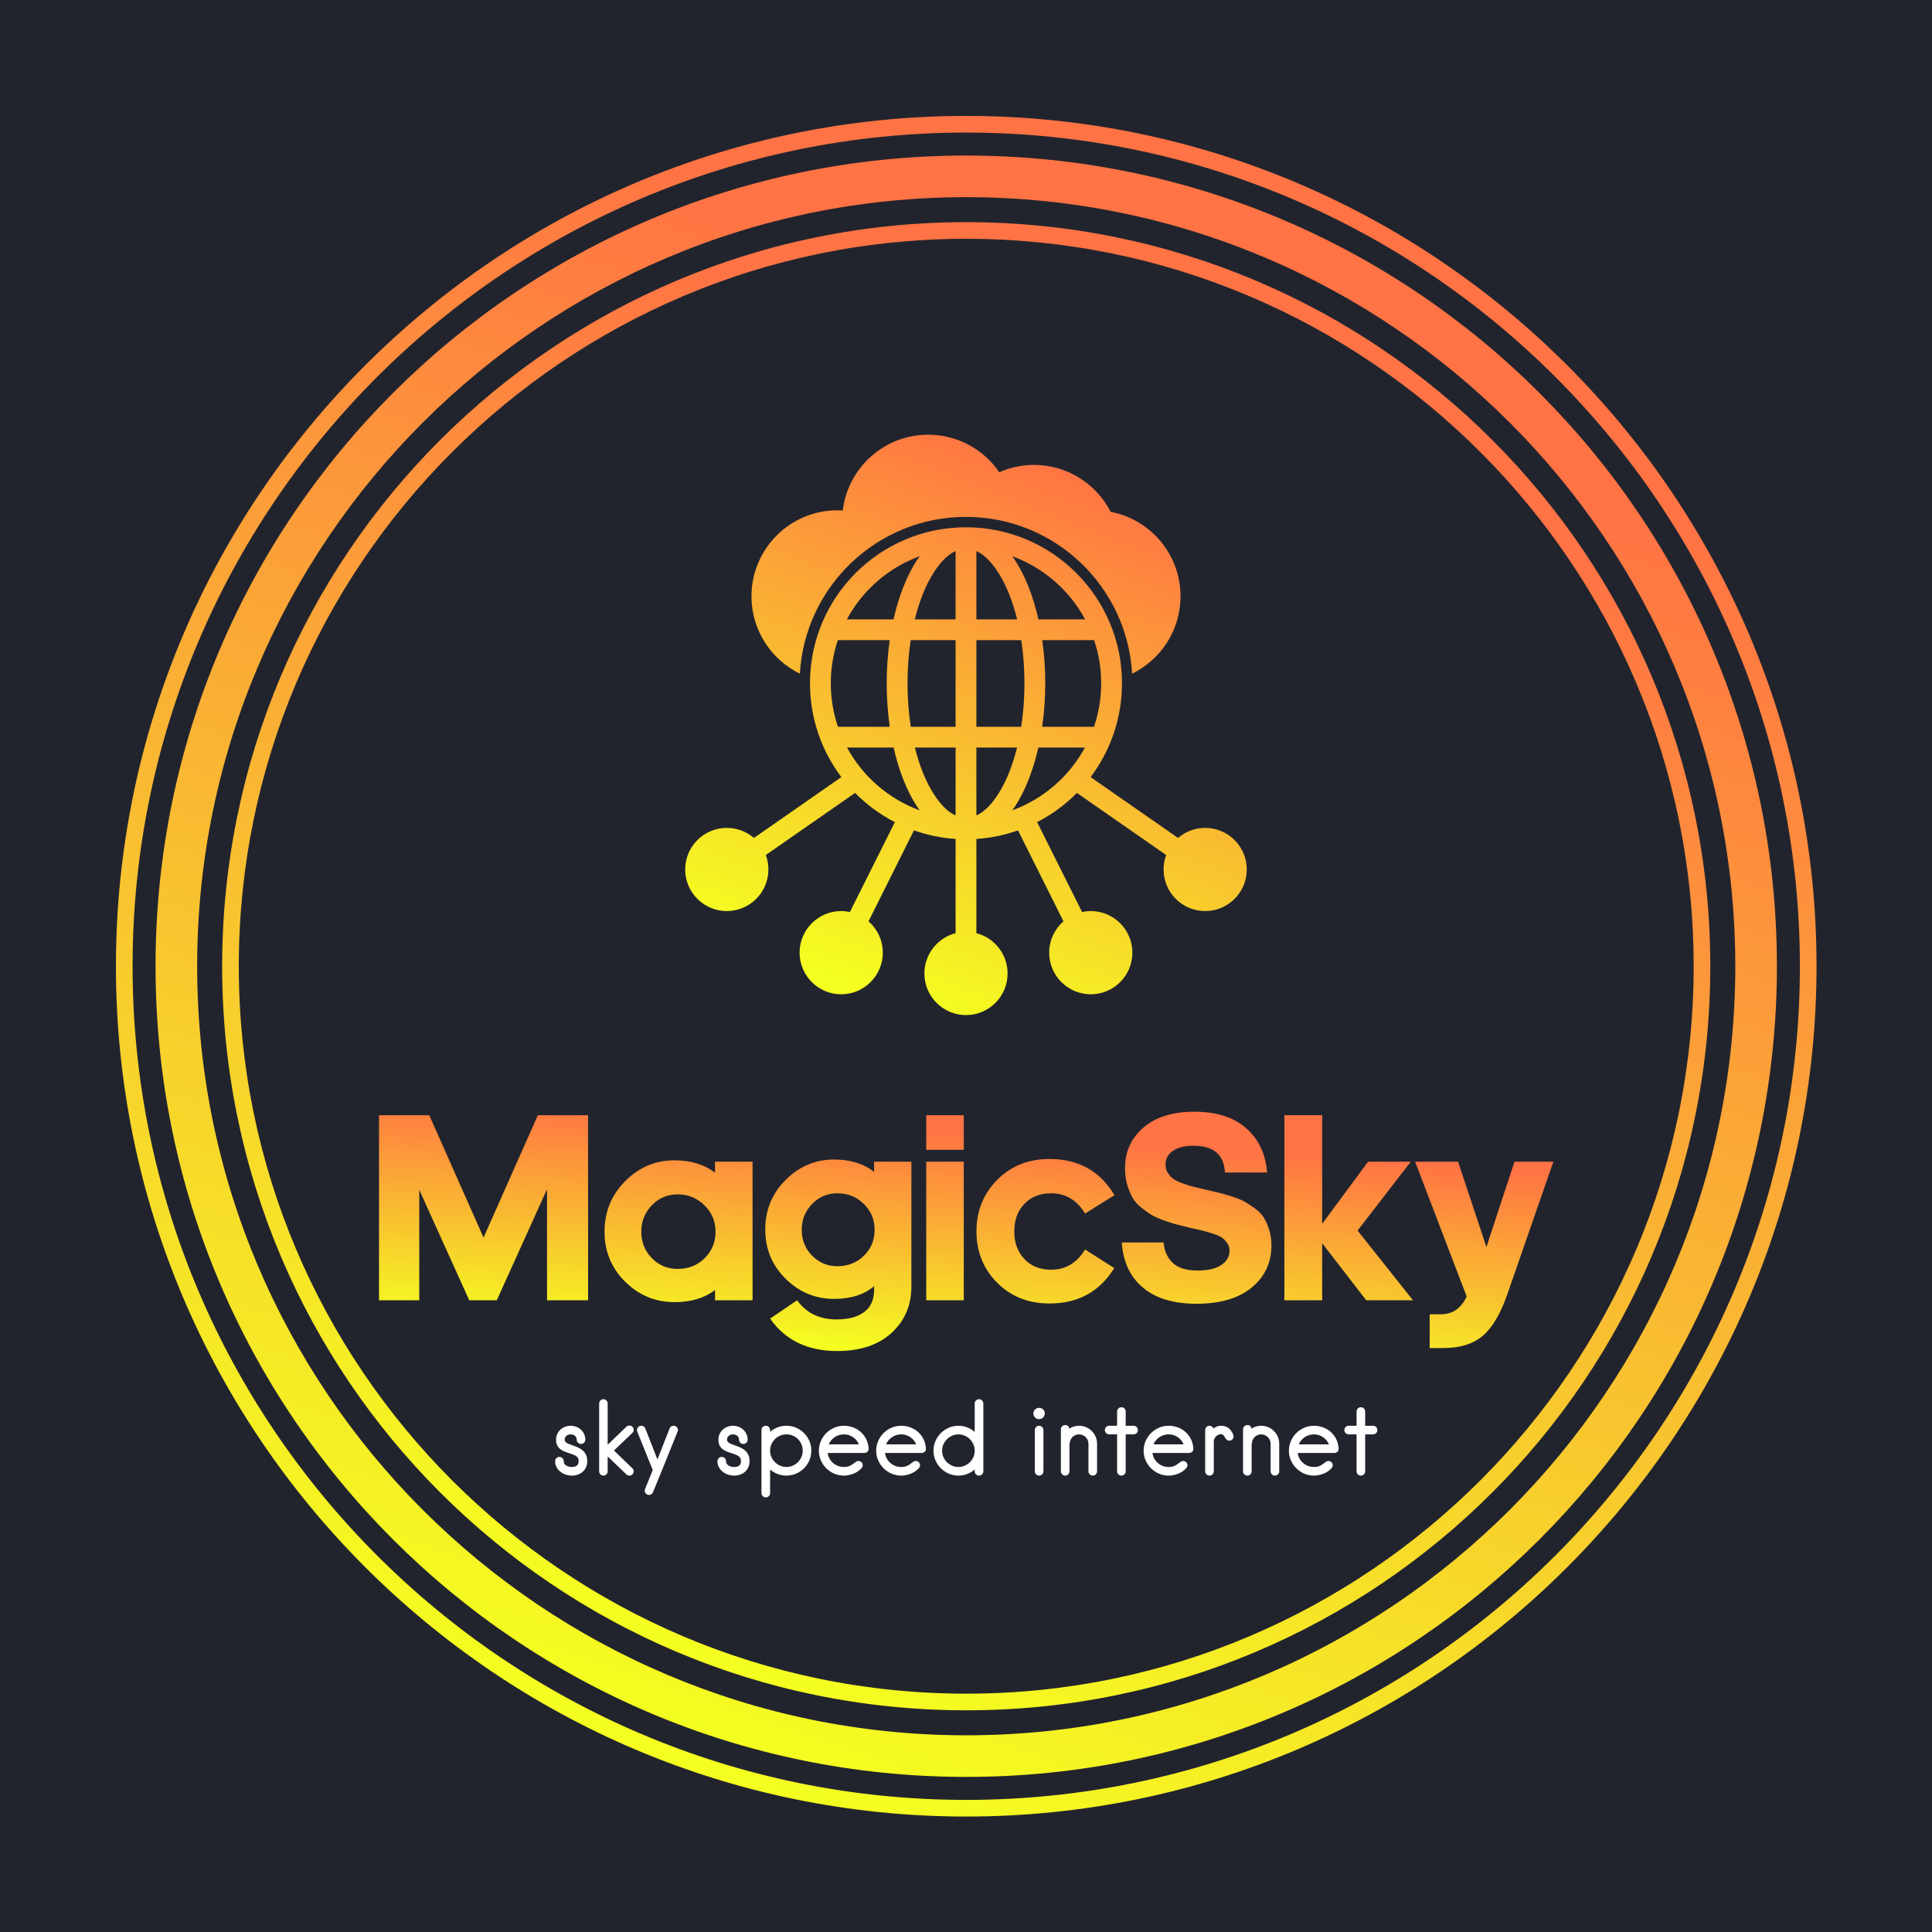
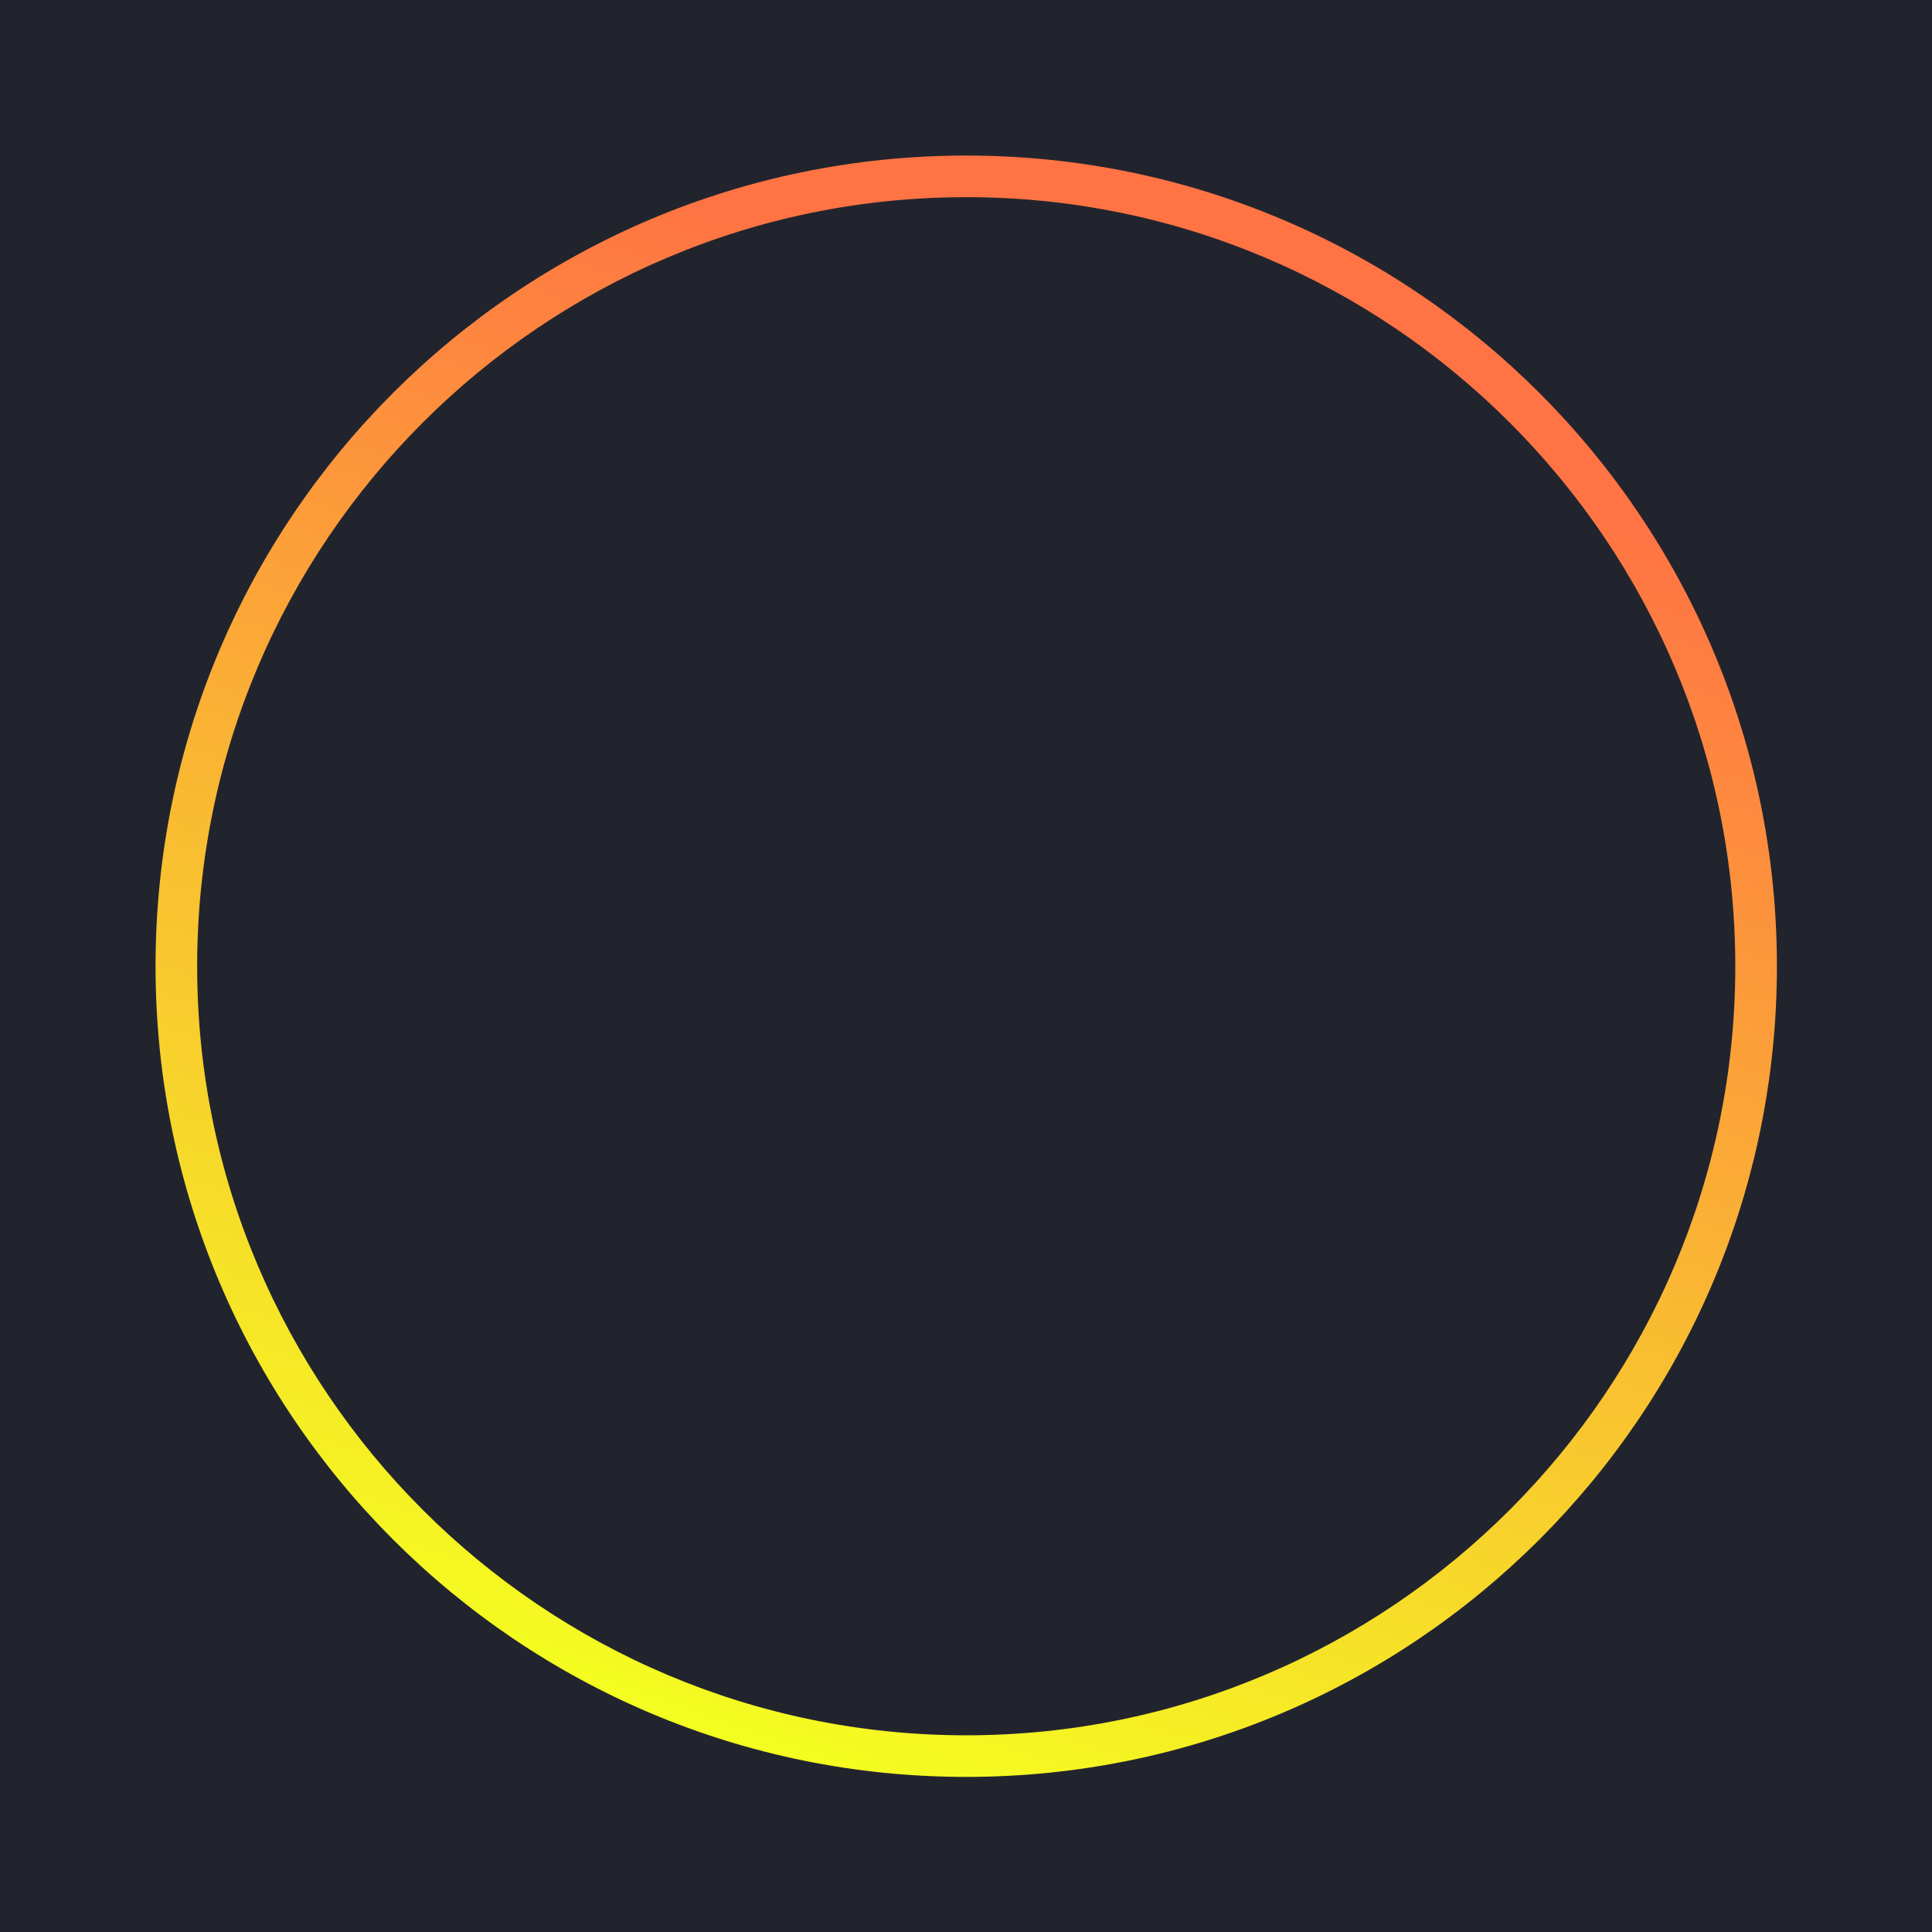
<svg xmlns="http://www.w3.org/2000/svg" width="400" height="400" viewBox="0 0 400 400">
  <defs>
    <linearGradient id="gradient-12" x1="0%" y1="0%" x2="100%" y2="0%" gradientTransform="rotate(109.6, 0.5, 0.5)">
      <stop offset="11.2%" stop-color="rgba(255, 115, 68, 1)" />
      <stop offset="100.6%" stop-color="rgba(244, 255, 32, 1)" />
    </linearGradient>
  </defs>
  <rect data-name="background" width="100%" height="100%" fill="#22242d" />
  <g data-name="container" data="container_num:7" fill="url(#gradient-12)" transform="translate(24.002,24) scale(1.723)">
    <path d="M102.174 199.588c53.8 0 97.413-43.613 97.413-97.413S155.974 4.762 102.174 4.762 4.761 48.375 4.761 102.175s43.614 97.413 97.413 97.413zm0-189.826c50.957 0 92.413 41.457 92.413 92.413s-41.456 92.413-92.413 92.413c-50.957 0-92.413-41.457-92.413-92.413S51.218 9.762 102.174 9.762z" />
-     <path d="M102.174 191.585c49.38 0 89.41-40.03 89.41-89.41s-40.03-89.41-89.41-89.41c-49.38 0-89.41 40.03-89.41 89.41s40.03 89.41 89.41 89.41zm0-176.82c48.198 0 87.41 39.212 87.41 87.41s-39.212 87.41-87.41 87.41c-48.198 0-87.41-39.212-87.41-87.41s39.212-87.41 87.41-87.41z" />
-     <path d="M102.174 204.35c56.339 0 102.174-45.835 102.174-102.175S158.513 0 102.174 0C45.835 0 0 45.835 0 102.175S45.835 204.35 102.174 204.35zm0-202.35c55.236 0 100.174 44.938 100.174 100.175S157.411 202.35 102.174 202.35C46.938 202.35 2 157.411 2 102.175S46.938 2 102.174 2z" />
  </g>
  <g data-name="icon" fill="url(#gradient-12)" data="id:8039448" transform="translate(131.097,81.178) scale(1.378)">
-     <path d="m19.926 69.551c0.25 0.676 0.387 1.41 0.387 2.176 0 3.445-2.801 6.246-6.25 6.246s-6.25-2.801-6.25-6.246c0-3.453 2.801-6.25 6.25-6.25 1.555 0 2.981 0.566 4.074 1.512l13.141-9.145c-2.957-3.922-4.715-8.805-4.715-14.094 0-12.938 10.5-23.438 23.438-23.438s23.438 10.5 23.438 23.438c0 5.289-1.758 10.172-4.715 14.094l13.141 9.145c1.094-0.945 2.519-1.512 4.074-1.512 3.449 0 6.25 2.797 6.25 6.25 0 3.445-2.801 6.246-6.25 6.246s-6.25-2.801-6.25-6.246c0-0.766 0.137-1.5 0.387-2.176l-13.41-9.328c-1.738 1.762-3.754 3.246-5.977 4.387l6.754 13.504c0.422-0.09 0.859-0.141 1.309-0.141 3.449 0 6.25 2.805 6.25 6.25 0 3.453-2.801 6.254-6.25 6.254s-6.25-2.801-6.25-6.254c0-1.879 0.832-3.562 2.144-4.711l-6.828-13.664c-1.977 0.703-4.074 1.145-6.254 1.289v14.16c2.695 0.695 4.688 3.144 4.688 6.055 0 3.449-2.801 6.25-6.25 6.25s-6.25-2.801-6.25-6.25c0-2.91 1.992-5.359 4.688-6.055v-14.16c-2.18-0.145-4.277-0.586-6.254-1.289l-6.828 13.664c1.312 1.148 2.144 2.832 2.144 4.711 0 3.453-2.801 6.254-6.25 6.254s-6.25-2.801-6.25-6.254c0-3.445 2.801-6.25 6.25-6.25 0.449 0 0.887 0.051 1.309 0.141l6.754-13.504c-2.223-1.141-4.238-2.625-5.977-4.387zm37.035-6.715c4.684-1.711 8.559-5.094 10.906-9.426h-6.996c-0.789 3.488-1.988 6.496-3.449 8.754-0.152 0.23-0.305 0.457-0.461 0.672zm12.273-12.551c0.699-2.051 1.078-4.25 1.078-6.535 0-2.266-0.371-4.445-1.059-6.481h-7.797c0.293 2.055 0.453 4.227 0.453 6.481 0 2.269-0.164 4.465-0.461 6.535zm-1.336-16.137c-2.344-4.359-6.234-7.766-10.938-9.484 0.156 0.215 0.309 0.441 0.461 0.672 1.469 2.269 2.672 5.297 3.465 8.812zm-24.859-9.484c-4.703 1.719-8.594 5.125-10.938 9.484h7.012c0.793-3.516 1.996-6.543 3.465-8.812 0.152-0.23 0.305-0.457 0.461-0.672zm-12.293 12.605c-0.688 2.035-1.059 4.215-1.059 6.481 0 2.285 0.379 4.484 1.078 6.535h7.785c-0.297-2.07-0.461-4.266-0.461-6.535 0-2.254 0.16-4.426 0.453-6.481zm1.387 16.141c2.348 4.332 6.223 7.715 10.906 9.426-0.156-0.215-0.309-0.441-0.461-0.672-1.461-2.258-2.66-5.266-3.449-8.754zm19.43 10.195c1.195-0.531 2.269-1.652 3.234-3.144 1.203-1.852 2.188-4.262 2.875-7.051h-6.109zm6.734-13.32c0.316-2.055 0.488-4.254 0.488-6.535 0-2.262-0.168-4.441-0.48-6.481h-6.742v13.016zm-0.609-16.137c-0.691-2.816-1.68-5.25-2.891-7.113-0.965-1.488-2.039-2.613-3.234-3.144v10.258zm-9.25-10.262c-1.191 0.535-2.269 1.656-3.234 3.148-1.211 1.863-2.199 4.297-2.891 7.113h6.125zm-6.742 13.383c-0.312 2.039-0.48 4.219-0.48 6.481 0 2.281 0.172 4.481 0.488 6.535h6.734v-13.016zm0.633 16.141c0.688 2.789 1.672 5.199 2.875 7.051 0.965 1.492 2.043 2.617 3.234 3.148v-10.199zm-17.289-11.109c-4.301-2.098-7.269-6.516-7.269-11.621 0-7.133 5.793-12.922 12.922-12.922 0.27 0 0.535 0.012 0.801 0.023 0.758-6.406 6.219-11.379 12.828-11.379 4.438 0 8.352 2.234 10.68 5.641 1.594-0.707 3.363-1.102 5.223-1.102 5.012 0 9.367 2.863 11.508 7.047 5.973 1.133 10.5 6.387 10.5 12.691 0 5.106-2.969 9.523-7.269 11.621-0.754-13.125-11.648-23.551-24.961-23.551s-24.207 10.426-24.961 23.551z" fill-rule="evenodd" />
-   </g>
+     </g>
  <g data-name="business_name" fill="url(#gradient-12)" data="id:355" transform="translate(76.124,213.281) scale(1.398)">
-     <path d="M15.04,40l-7.4-16.36l0,16.36l-5.96,0l0-27.4l7.44,0l8.04,18.12l8.04-18.12l7.44,0l0,27.4l-6.08,0l0-16.44l-7.44,16.44l-4.08,0z M45.92,24.32q-2.28,0-3.84,1.62t-1.56,3.9q0,2.32,1.56,3.92t3.84,1.6q2.4,0,4-1.6t1.6-3.92q0-2.28-1.64-3.9t-3.96-1.62z M51.44,40l0-1.52q-2.32,1.8-6,1.8q-4.24,0-7.3-3.02t-3.06-7.42t3.06-7.48t7.3-3.08q3.64,0,6,1.84l0-1.64l5.56,0l0,20.52l-5.56,0z M69.56,24.16q-2.2,0-3.74,1.58t-1.54,3.82q0,2.28,1.54,3.84t3.74,1.56q2.36,0,3.94-1.56t1.58-3.84q0-2.24-1.6-3.82t-3.92-1.58z M69.52,47.52q-6.56,0-9.92-4.8l4-2.72q2.04,2.84,5.84,2.84q2.64,0,4.1-1.1t1.46-3.26l0-0.56q-2.24,1.88-5.92,1.88q-4.16,0-7.18-2.98t-3.02-7.3t3.02-7.34t7.18-3.02q3.6,0,5.92,1.84l0-1.52l5.52,0l0,18.52q0,4.12-2.92,6.82t-8.08,2.7z M88.28,17.72l-5.56,0l0-5.12l5.56,0l0,5.12z M88.28,40l-5.56,0l0-20.52l5.56,0l0,20.52z M106.24,32.48l4.32,2.76q-3.24,5.24-9.56,5.24q-4.72,0-7.78-3.08t-3.06-7.6t3.06-7.62t7.78-3.1q6.4,0,9.6,5.36l-4.36,2.72q-1.8-3-5.04-3q-2.44,0-3.94,1.56t-1.5,4.08t1.5,4.1t3.94,1.58q3.24,0,5.04-3z M122.76,40.52q-5.12,0-7.96-2.4t-3.12-6.68l6.2,0q0.12,1.8,1.3,2.98t3.74,1.18q2.28,0,3.5-0.82t1.22-2.14q0-0.6-0.34-1.1t-0.76-0.8t-1.36-0.6t-1.5-0.44t-1.84-0.42q-1.24-0.32-1.92-0.48t-1.88-0.58t-1.88-0.82t-1.54-1.08t-1.32-1.46t-0.8-1.92t-0.34-2.5q0-3.68,2.74-6.02t7.54-2.34q4.88,0,7.66,2.44t3.1,6.56l-6.24,0q-0.2-3.96-4.68-3.96q-1.88,0-3,0.74t-1.12,2.06q0,0.68,0.34,1.22t0.78,0.86t1.34,0.66t1.54,0.5t1.84,0.44q1.36,0.32,1.98,0.46t1.9,0.54t1.92,0.76t1.54,1t1.36,1.38t0.8,1.8t0.34,2.34q0,3.84-2.92,6.24t-8.16,2.4z M141.36,28.68l6.8-9.2l6.32,0l-7.88,10.2l8.2,10.32l-6.92,0l-6.52-8.44l0,8.44l-5.6,0l0-27.4l5.6,0l0,16.08z M175.6,19.48l-6.88,19.8q-1.48,4.2-3.6,6t-5.84,1.8l-2,0l0-5l1.68,0q2.56,0,3.8-2.64l-7.64-19.96l6.36,0l4.2,12.64l4.16-12.64l5.76,0z" />
-   </g>
+     </g>
  <g data-name="slogan" fill="#ffffff" data="id:354" transform="translate(114.129,281.159) scale(0.501)">
-     <path d="M8.44,48.6q-1.2,0-2.42-0.4t-2.2-1.16t-1.6-1.88t-0.62-2.52q0-0.72,0.52-1.24t1.24-0.52q0.76,0,1.28,0.52t0.52,1.24q0,1.16,1,1.78t2.28,0.62q1.4,0,2.14-0.58t0.74-1.9q0-0.8-0.3-1.28t-0.86-0.84q-0.32-0.2-0.66-0.34t-0.74-0.3t-0.82-0.28t-0.86-0.28q-0.88-0.28-1.78-0.66t-1.64-0.98t-1.2-1.52t-0.46-2.32q0-1.28,0.48-2.34t1.32-1.82t1.94-1.18t2.3-0.42t2.3,0.42t1.92,1.18t1.32,1.82t0.5,2.34q0,0.72-0.52,1.24t-1.28,0.52q-0.72,0-1.24-0.52t-0.52-1.24q0-1-0.72-1.6t-1.76-0.6t-1.76,0.6t-0.72,1.6q0,0.92,1.12,1.48q0.64,0.36,1.44,0.6q0.4,0.2,0.84,0.32t0.88,0.32q0.88,0.32,1.78,0.78t1.62,1.16t1.18,1.7t0.46,2.44t-0.5,2.56t-1.38,1.9t-2.06,1.18t-2.5,0.4z M33.52,30.96l-7.6,7.28l7.6,7.32q0.56,0.48,0.56,1.28q0,0.72-0.52,1.24t-1.24,0.52q-0.76,0-1.24-0.48l-7.76-7.44l0,6.16q0,0.72-0.52,1.24t-1.24,0.52t-1.24-0.52t-0.52-1.24l0-28.04q0-0.72,0.52-1.24t1.24-0.52t1.24,0.52t0.52,1.24l0,17.04l7.76-7.44q0.48-0.48,1.24-0.48q0.72,0,1.24,0.52t0.52,1.24t-0.56,1.28z M52.2,30.44l-6.68,16.56l-3.48,8.48q-0.2,0.52-0.64,0.82t-1,0.3q-0.72,0-1.24-0.52t-0.52-1.24q0-0.36,0.12-0.68l3.2-7.84l-6.4-15.88q-0.12-0.28-0.12-0.68q0-0.72,0.52-1.24t1.24-0.52q0.56,0,1.02,0.3t0.66,0.82l5,12.8l5.04-12.8q0.2-0.52,0.64-0.82t1-0.3q0.76,0,1.28,0.52t0.52,1.24q0,0.4-0.16,0.68z  M75.52,48.6q-1.2,0-2.42-0.4t-2.2-1.16t-1.6-1.88t-0.62-2.52q0-0.72,0.52-1.24t1.24-0.52q0.76,0,1.28,0.52t0.52,1.24q0,1.16,1,1.78t2.28,0.62q1.4,0,2.14-0.58t0.74-1.9q0-0.8-0.3-1.28t-0.86-0.84q-0.32-0.2-0.66-0.34t-0.74-0.3t-0.82-0.28t-0.86-0.28q-0.88-0.28-1.78-0.66t-1.64-0.98t-1.2-1.52t-0.46-2.32q0-1.28,0.48-2.34t1.32-1.82t1.94-1.18t2.3-0.42t2.3,0.42t1.92,1.18t1.32,1.82t0.5,2.34q0,0.72-0.52,1.24t-1.28,0.52q-0.72,0-1.24-0.52t-0.52-1.24q0-1-0.72-1.6t-1.76-0.6t-1.76,0.6t-0.72,1.6q0,0.92,1.12,1.48q0.64,0.36,1.44,0.6q0.4,0.2,0.84,0.32t0.88,0.32q0.88,0.32,1.78,0.78t1.62,1.16t1.18,1.7t0.46,2.44t-0.5,2.56t-1.38,1.9t-2.06,1.18t-2.5,0.4z M97.2,48.6q-1.92,0-3.64-0.66t-3.12-1.86l0,9.72q0,0.76-0.52,1.28t-1.24,0.52q-0.76,0-1.28-0.52t-0.52-1.28l0-26.04q0-0.72,0.52-1.24t1.28-0.52q0.72,0,1.24,0.52t0.52,1.24l0,0.76q1.4-1.2,3.12-1.86t3.64-0.66q2.12,0,4,0.82t3.28,2.22t2.2,3.26t0.8,3.98t-0.8,4t-2.2,3.28t-3.28,2.22t-4,0.82z M97.2,31.56q-1.4,0-2.62,0.52t-2.14,1.44t-1.46,2.14t-0.54,2.62t0.54,2.62t1.46,2.14t2.14,1.46t2.62,0.54t2.62-0.54t2.14-1.46t1.44-2.14t0.52-2.62t-0.52-2.62t-1.44-2.14t-2.14-1.44t-2.62-0.52z M129.4,39.24l-15.16,0q0.16,1.24,0.74,2.3t1.48,1.84t2.04,1.22t2.42,0.44q0.76,0,1.38-0.12t1.16-0.38t1.08-0.64t1.18-0.86q0.24-0.2,0.5-0.34t0.7-0.14q0.76,0,1.28,0.52t0.52,1.24q0,0.44-0.16,0.72t-0.36,0.52q-0.64,0.72-1.5,1.3t-1.84,0.96t-2,0.58t-1.94,0.2q-2.12,0-4-0.82t-3.28-2.22t-2.22-3.26t-0.82-3.98t0.82-4t2.22-3.28t3.28-2.22t4-0.82q2.04,0,3.84,0.68t3.2,1.94t2.24,3t0.96,3.82q0.04,0.8-0.5,1.3t-1.26,0.5z M120.92,31.56q-2.08,0-3.76,1.14t-2.48,2.98l12.44,0q-0.76-1.88-2.46-3t-3.74-1.12z M153.08,39.24l-15.16,0q0.16,1.24,0.74,2.3t1.48,1.84t2.04,1.22t2.42,0.44q0.76,0,1.38-0.12t1.16-0.38t1.08-0.64t1.18-0.86q0.24-0.2,0.5-0.34t0.7-0.14q0.76,0,1.28,0.52t0.52,1.24q0,0.44-0.16,0.72t-0.36,0.52q-0.64,0.72-1.5,1.3t-1.84,0.96t-2,0.58t-1.94,0.2q-2.12,0-4-0.82t-3.28-2.22t-2.22-3.26t-0.82-3.98t0.82-4t2.22-3.28t3.28-2.22t4-0.82q2.04,0,3.84,0.68t3.2,1.94t2.24,3t0.96,3.82q0.04,0.8-0.5,1.3t-1.26,0.5z M144.6,31.56q-2.08,0-3.76,1.14t-2.48,2.98l12.44,0q-0.76-1.88-2.46-3t-3.74-1.12z M176.8,48.6q-0.76,0-1.28-0.52t-0.52-1.24l0-0.76q-1.4,1.2-3.12,1.86t-3.6,0.66q-2.12,0-4-0.82t-3.28-2.22t-2.22-3.26t-0.82-3.98t0.82-4t2.22-3.28t3.28-2.22t4-0.82q1.88,0,3.6,0.66t3.12,1.9l0-11.76q0-0.72,0.52-1.24t1.28-0.52q0.72,0,1.24,0.52t0.52,1.24l0,28.04q0,0.72-0.52,1.24t-1.24,0.52z M168.28,31.56q-1.4,0-2.62,0.54t-2.14,1.46t-1.46,2.14t-0.54,2.62t0.54,2.62t1.46,2.12t2.14,1.44t2.62,0.54q1.36,0,2.6-0.54t2.14-1.44t1.44-2.12t0.54-2.62t-0.54-2.62t-1.44-2.14t-2.14-1.46t-2.6-0.54z  M201.6,25.28q-0.96,0-1.66-0.7t-0.7-1.66q0-1,0.7-1.66t1.66-0.66q1,0,1.68,0.66t0.68,1.66q0,0.96-0.7,1.66t-1.66,0.7z M201.6,48.6q-0.72,0-1.24-0.52t-0.52-1.24l0-17.08q0-0.72,0.52-1.24t1.24-0.52t1.26,0.52t0.54,1.24l0,17.08q0,0.72-0.54,1.24t-1.26,0.52z M214.08,29.2q1.88-1.2,4.04-1.2q1.52,0,2.88,0.58t2.38,1.6t1.6,2.38t0.58,2.88l0,11.4q0,0.72-0.52,1.24t-1.24,0.52q-0.76,0-1.28-0.52t-0.52-1.24l0-11.4q0-0.8-0.3-1.5t-0.84-1.24t-1.24-0.84t-1.5-0.3t-1.52,0.3t-1.24,0.84t-0.82,1.24t-0.3,1.5q0,0.12-0.08,0.36l0,11.04q0,0.72-0.52,1.24t-1.24,0.52q-0.76,0-1.28-0.52t-0.52-1.24l0-17.32q0-0.76,0.52-1.28t1.28-0.52q1.44,0,1.68,1.48z M240.64,31.56l-3.24,0l0,15.28q0,0.72-0.52,1.24t-1.28,0.52q-0.72,0-1.24-0.52t-0.52-1.24l0-15.28l-3.28,0q-0.72,0-1.24-0.52t-0.52-1.24q0-0.76,0.52-1.28t1.24-0.52l3.28,0l0-5.88q0-0.76,0.52-1.26t1.24-0.5q0.76,0,1.28,0.5t0.52,1.26l0,5.88l3.24,0q0.76,0,1.28,0.52t0.52,1.28q0,0.72-0.52,1.24t-1.28,0.52z M263.6,39.24l-15.16,0q0.16,1.24,0.74,2.3t1.48,1.84t2.04,1.22t2.42,0.44q0.76,0,1.38-0.12t1.16-0.38t1.08-0.64t1.18-0.86q0.24-0.2,0.5-0.34t0.7-0.14q0.76,0,1.28,0.52t0.52,1.24q0,0.44-0.16,0.72t-0.36,0.52q-0.64,0.72-1.5,1.3t-1.84,0.96t-2,0.58t-1.94,0.2q-2.12,0-4-0.82t-3.28-2.22t-2.22-3.26t-0.82-3.98t0.82-4t2.22-3.28t3.28-2.22t4-0.82q2.04,0,3.84,0.68t3.2,1.94t2.24,3t0.96,3.82q0.04,0.8-0.5,1.3t-1.26,0.5z M255.12,31.56q-2.08,0-3.76,1.14t-2.48,2.98l12.44,0q-0.76-1.88-2.46-3t-3.74-1.12z M273.68,29.16q0.64-0.56,1.42-0.86t1.58-0.3q1.96,0,3.22,0.96t1.94,2.76q0.16,0.4,0.12,0.84t-0.26,0.8t-0.6,0.58t-0.9,0.22q-0.44,0-0.78-0.2t-0.58-0.48q-0.2-0.24-0.34-0.5t-0.3-0.54q-0.28-0.44-0.62-0.72t-1.14-0.2q-0.52,0.04-1,0.32t-0.84,0.68t-0.58,0.9t-0.22,1.02l0,12.4q0,0.72-0.52,1.24t-1.24,0.52q-0.76,0-1.28-0.52t-0.52-1.24l0-17.08q0-0.72,0.52-1.24t1.28-0.52q0.56,0,1,0.32t0.64,0.84z M289.36,29.2q1.88-1.2,4.04-1.2q1.52,0,2.88,0.58t2.38,1.6t1.6,2.38t0.58,2.88l0,11.4q0,0.72-0.52,1.24t-1.24,0.52q-0.76,0-1.28-0.52t-0.52-1.24l0-11.4q0-0.8-0.3-1.5t-0.84-1.24t-1.24-0.84t-1.5-0.3t-1.52,0.3t-1.24,0.84t-0.82,1.24t-0.3,1.5q0,0.12-0.08,0.36l0,11.04q0,0.72-0.52,1.24t-1.24,0.52q-0.76,0-1.28-0.52t-0.52-1.24l0-17.32q0-0.76,0.52-1.28t1.28-0.52q1.44,0,1.68,1.48z M323.64,39.24l-15.16,0q0.16,1.24,0.74,2.3t1.48,1.84t2.04,1.22t2.42,0.44q0.76,0,1.38-0.12t1.16-0.38t1.08-0.64t1.18-0.86q0.24-0.2,0.5-0.34t0.7-0.14q0.76,0,1.28,0.52t0.52,1.24q0,0.44-0.16,0.72t-0.36,0.52q-0.64,0.72-1.5,1.3t-1.84,0.96t-2,0.58t-1.94,0.2q-2.12,0-4-0.82t-3.28-2.22t-2.22-3.26t-0.82-3.98t0.82-4t2.22-3.28t3.28-2.22t4-0.82q2.04,0,3.84,0.68t3.2,1.94t2.24,3t0.96,3.82q0.04,0.8-0.5,1.3t-1.26,0.5z M315.16,31.56q-2.08,0-3.76,1.14t-2.48,2.98l12.44,0q-0.76-1.88-2.46-3t-3.74-1.12z M339.6,31.56l-3.24,0l0,15.28q0,0.72-0.52,1.24t-1.28,0.52q-0.72,0-1.24-0.52t-0.52-1.24l0-15.28l-3.28,0q-0.72,0-1.24-0.52t-0.52-1.24q0-0.76,0.52-1.28t1.24-0.52l3.28,0l0-5.88q0-0.76,0.52-1.26t1.24-0.5q0.76,0,1.28,0.5t0.52,1.26l0,5.88l3.24,0q0.76,0,1.28,0.52t0.52,1.28q0,0.72-0.52,1.24t-1.28,0.52z" />
-   </g>
+     </g>
</svg>